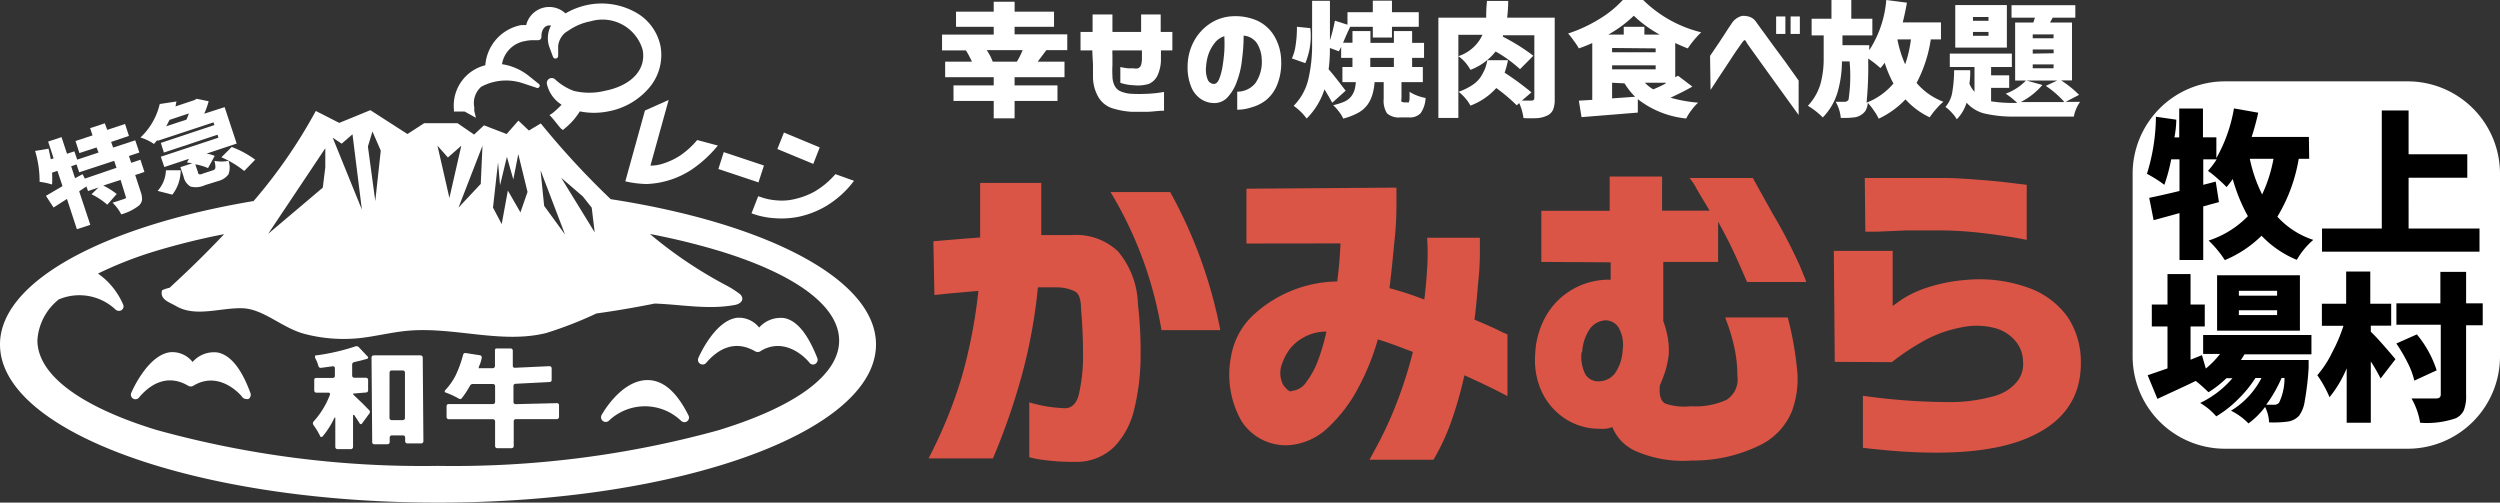
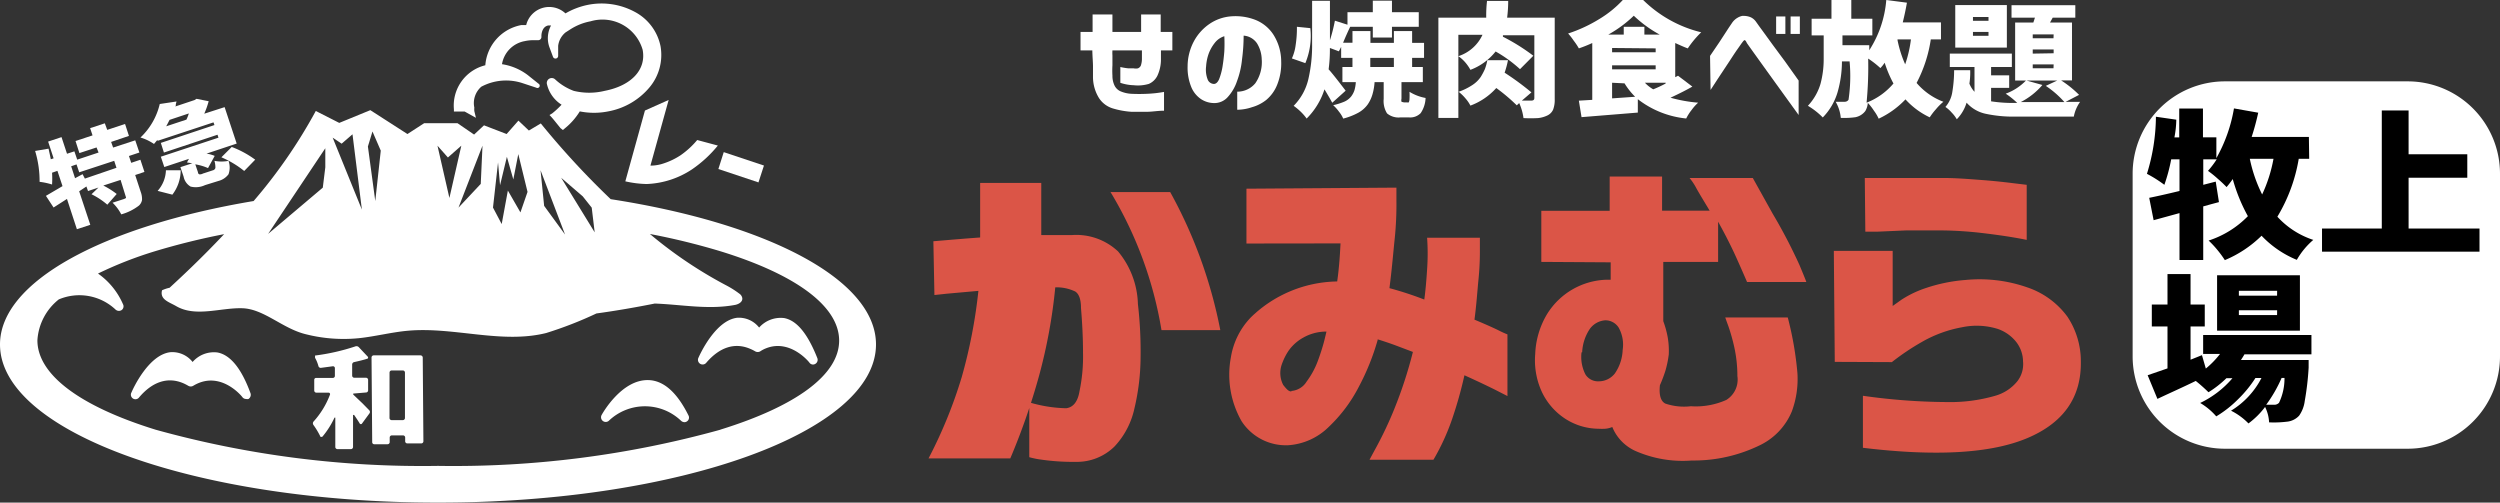
<svg xmlns="http://www.w3.org/2000/svg" id="グループ_41818" data-name="グループ 41818" width="198.965" height="40" viewBox="0 0 198.965 40">
  <rect x="0" y="0" width="198.965" height="40" fill="#333333" stroke="none" />
  <defs>
    <clipPath id="clip-path">
      <rect id="長方形_19565" data-name="長方形 19565" width="198.965" height="40" fill="#db5547" />
    </clipPath>
  </defs>
  <g id="グループ_41817" data-name="グループ 41817" clip-path="url(#clip-path)">
    <path id="パス_24905" data-name="パス 24905" d="M26.561,29.6a.1.1,0,0,0,0,.085l.736.7.544.555a.193.193,0,0,1,0,.245l-.587.8a.107.107,0,0,1-.147.034.1.1,0,0,1-.034-.034c-.107-.181-.256-.405-.448-.683h-.085v2.549a.171.171,0,0,1-.171.171H25.3a.171.171,0,0,1-.171-.171V31.515h-.064a6.865,6.865,0,0,1-.96,1.515s-.139.053-.16,0a6.045,6.045,0,0,0-.555-.928.224.224,0,0,1,0-.267A6.7,6.7,0,0,0,24.7,29.7a.117.117,0,0,0-.051-.158.109.109,0,0,0-.045-.013h-.981a.171.171,0,0,1-.171-.171v-.843a.149.149,0,0,1,.138-.16.079.079,0,0,1,.022,0h1.323a.16.16,0,0,0,.16-.16v-.619a.149.149,0,0,0-.149-.149h-.011l-.96.128a.191.191,0,0,1-.192-.149,2.722,2.722,0,0,0-.267-.651v-.181a16.852,16.852,0,0,0,3.2-.725.256.256,0,0,1,.288.064l.693.736a.107.107,0,0,1,.021.149.1.1,0,0,1-.021.021c-.331.107-.683.192-1.067.277a.2.2,0,0,0-.16.2v.885a.171.171,0,0,0,.171.16h.928a.171.171,0,0,1,.171.171v.843a.171.171,0,0,1-.171.16Zm1.451-2.869a.171.171,0,0,1,.16-.171h3.744a.181.181,0,0,1,.171.16l.053,6.677a.171.171,0,0,1-.16.171H30.849a.171.171,0,0,1-.16-.171V33.1a.171.171,0,0,0-.16-.171h-.9a.171.171,0,0,0-.171.171v.373a.171.171,0,0,1-.171.16H28.225a.16.16,0,0,1-.16-.16Zm1.429,4.811a.171.171,0,0,0,.171.171h.9a.171.171,0,0,0,.16-.171V27.931a.171.171,0,0,0-.171-.171h-.885a.171.171,0,0,0-.171.171Z" transform="translate(1.557 1.722)" fill="#fff" />
-     <path id="パス_24906" data-name="パス 24906" d="M42.119,30.352a.16.16,0,0,1,.16.16v.939a.171.171,0,0,1-.16.171H38.833a.171.171,0,0,0-.16.171v1.973a.171.171,0,0,1-.171.171H37.361a.171.171,0,0,1-.171-.16V31.792a.171.171,0,0,0-.171-.16H33.5a.171.171,0,0,1-.171-.171v-.875a.16.16,0,0,1,.16-.16H37.02a.171.171,0,0,0,.171-.171V28.987a.171.171,0,0,0-.171-.16H35.431a.256.256,0,0,0-.245.149,7.043,7.043,0,0,1-.672,1.013.17.17,0,0,1-.213,0,6.889,6.889,0,0,0-1.067-.491c-.075,0-.064-.139,0-.192a4.932,4.932,0,0,0,.821-1.173,9.112,9.112,0,0,0,.587-1.621.181.181,0,0,1,.2-.149l1.163.181a.182.182,0,0,1,.117.224,2.479,2.479,0,0,1-.2.629c-.085.245,0,.171.107.171h.992a.171.171,0,0,0,.16-.171V26.192A.183.183,0,0,1,37.255,26h1.184a.171.171,0,0,1,.16.171v1.216a.148.148,0,0,0,.148.15h.022l2.752-.128a.171.171,0,0,1,.171.16V28.5a.16.16,0,0,1-.149.171h-.011l-2.709.139a.171.171,0,0,0-.171.171v1.291a.171.171,0,0,0,.171.16Z" transform="translate(2.212 1.733)" fill="#fff" />
    <path id="パス_24907" data-name="パス 24907" d="M50.308,3.641A3.987,3.987,0,0,0,48.25.921,5.568,5.568,0,0,0,44.495.377a5.826,5.826,0,0,0-1.749.672,1.888,1.888,0,0,0-3.125.928h-.384a3.52,3.52,0,0,0-2.869,3.2,3.3,3.3,0,0,0-2.5,3.5v.181h.853l.9.5-.128-.533a1.506,1.506,0,0,1,0-.277,1.728,1.728,0,0,1,.555-1.664,4.179,4.179,0,0,1,3.3-.277l1.067.352a.184.184,0,1,0,.181-.32l-.853-.683a4.51,4.51,0,0,0-2.048-.864A2.229,2.229,0,0,1,39.5,3.257a3.178,3.178,0,0,1,.651-.075h.405a.256.256,0,0,0,.276-.234V2.82s0-.7.544-.811H41.6a2.134,2.134,0,0,0-.128,1.739l.277.747a.213.213,0,0,0,.416-.064v-.8a1.631,1.631,0,0,1,.587-1.067l.416-.267a4.516,4.516,0,0,1,1.579-.619A3.328,3.328,0,0,1,48.884,3.93l.005.02C49.188,5.519,48,6.8,45.86,7.215a5.185,5.185,0,0,1-2.453,0A4.415,4.415,0,0,1,41.924,6.3a.395.395,0,0,0-.661.341,2.645,2.645,0,0,0,1.173,1.675,6.958,6.958,0,0,1-.747.693l-.213.128.139.149c.192.213.32.384.469.565l.267.331.192.149.149-.128a5.327,5.327,0,0,0,1.195-1.355,5.763,5.763,0,0,0,2.261,0,5.6,5.6,0,0,0,3.285-1.909,4.012,4.012,0,0,0,.875-3.3" transform="translate(2.257 0.017)" fill="#fff" />
    <path id="パス_24908" data-name="パス 24908" d="M48.6,15.3A65,65,0,0,1,43.04,9.276l-.949.565-.832-.789-.939,1.067-1.8-.693-.789.736-1.323-.907H33.76l-1.333.864-2.955-1.9L27,9.233l-1.867-.949a40.841,40.841,0,0,1-4.949,7.168C8.267,17.447,0,21.852,0,26.865,0,33.82,15.605,39.452,34.859,39.452S69.717,33.82,69.717,26.865c0-5.184-8.693-9.643-21.12-11.563m-2.219-.224.715.9.235,1.963L44.661,13.6Zm-1.408,3.04-1.664-2.283L43.019,13ZM39.637,12.38l.16,1.813.544-2.261.512,1.8.395-2.016.736,3.008-.565,1.632-1-1.739-.491,2.667-.693-1.312ZM38.4,11.047l-.139,3.04-1.771,1.888Zm-2.752.939,1.067-.939-.949,4.16-.949-4.16ZM29.643,9.916l.661,1.525-.437,4.011-.587-4.341Zm-2.453.971.864-.747.747,5.995-2.325-5.728Zm-1.3.363v1.515l-.2,1.621-4.352,3.68Zm31.445,22.4a79.307,79.307,0,0,1-22.475,2.88,79.307,79.307,0,0,1-22.475-2.88c-6.069-1.877-9.408-4.405-9.408-7.115a4.5,4.5,0,0,1,1.7-3.253,4.2,4.2,0,0,1,4.523.811.4.4,0,0,0,.256.1.389.389,0,0,0,.224-.064.362.362,0,0,0,.107-.469A5.785,5.785,0,0,0,7.8,21.223a31.009,31.009,0,0,1,4.587-1.792,55.969,55.969,0,0,1,5.451-1.344c-1.867,1.984-3.52,3.509-4.341,4.267a2.817,2.817,0,0,0-.6.2c-.192.736.544.928,1.12,1.259,1.547.907,3.541.117,5.269.171s3.2,1.621,5.056,2.069a12.23,12.23,0,0,0,4.267.309c1.28-.139,2.549-.469,3.84-.587,3.669-.331,7.467,1.067,11.019.181a30.919,30.919,0,0,0,4-1.557c1.547-.213,3.093-.48,4.64-.789,2.133.075,4.267.512,6.4.107.277-.053.619-.245.565-.555a.535.535,0,0,0-.235-.341,7.381,7.381,0,0,0-1.067-.672,34.376,34.376,0,0,1-6.048-4.075,54.747,54.747,0,0,1,5.653,1.387c6.069,1.877,9.408,4.405,9.408,7.1s-3.381,5.205-9.451,7.083" transform="translate(0 0.548)" fill="#fff" />
    <path id="パス_24909" data-name="パス 24909" d="M48.616,28.36c-2.133-.064-3.659,2.656-3.723,2.773a.373.373,0,0,0,.565.469,4.159,4.159,0,0,1,5.76,0,.415.415,0,0,0,.256.107.348.348,0,0,0,.224-.075.362.362,0,0,0,.107-.459c-.917-1.845-1.984-2.784-3.189-2.816" transform="translate(2.99 1.891)" fill="#fff" />
    <path id="パス_24910" data-name="パス 24910" d="M58.918,23.732a2.291,2.291,0,0,0-1.973.757A2.046,2.046,0,0,0,55.2,23.71c-1.728.2-2.955,2.891-3.093,3.2a.372.372,0,0,0,.619.395c1.067-1.259,2.283-1.643,3.488-1.131a3.185,3.185,0,0,1,.427.213.408.408,0,0,0,.384,0,2.415,2.415,0,0,1,.523-.267c1.867-.7,3.339,1.067,3.4,1.163a.353.353,0,0,0,.288.149.363.363,0,0,0,.181-.053.373.373,0,0,0,.16-.459c-.779-1.963-1.643-3.008-2.656-3.189" transform="translate(3.471 1.58)" fill="#fff" />
    <path id="パス_24911" data-name="パス 24911" d="M16.651,26.3a2.241,2.241,0,0,0-1.973.757,2.059,2.059,0,0,0-1.771-.779c-1.728.2-2.965,2.891-3.093,3.2a.363.363,0,0,0,.608.395c1.067-1.259,2.283-1.643,3.5-1.131a3.822,3.822,0,0,1,.416.213.386.386,0,0,0,.384,0,2.966,2.966,0,0,1,.523-.256c1.877-.7,3.339,1.067,3.4,1.163a.362.362,0,0,0,.288.139.417.417,0,0,0,.192,0,.394.394,0,0,0,.16-.459c-.736-2.016-1.632-3.061-2.635-3.243" transform="translate(0.651 1.752)" fill="#fff" />
    <path id="パス_24912" data-name="パス 24912" d="M166.469,6.07h14.539a7.35,7.35,0,0,1,7.349,7.349V27.958a7.35,7.35,0,0,1-7.349,7.349H166.469a7.35,7.35,0,0,1-7.349-7.349V13.419a7.35,7.35,0,0,1,7.349-7.349" transform="translate(10.608 0.405)" fill="#fff" />
-     <path id="パス_24913" data-name="パス 24913" d="M69.664,18.29c1.4-.117,2.645-.224,3.723-.3V13.65h4.864V17.8h2.421a4.855,4.855,0,0,1,3.691,1.3,6.816,6.816,0,0,1,1.579,4.181,32.778,32.778,0,0,1,.213,4.267,17.953,17.953,0,0,1-.491,4.053,6.4,6.4,0,0,1-1.579,3.019,4.264,4.264,0,0,1-3.1,1.227,17.7,17.7,0,0,1-2.688-.171,6.68,6.68,0,0,1-1-.2V31.111a10.943,10.943,0,0,0,2.933.469c.555-.064.928-.512,1.067-1.365a13.477,13.477,0,0,0,.277-3.061c0-1.205-.064-2.389-.16-3.541,0-.693-.16-1.131-.459-1.323a3.438,3.438,0,0,0-1.589-.331H77.984a42.35,42.35,0,0,1-1.28,7,52.508,52.508,0,0,1-2.3,6.613H69.28a36.955,36.955,0,0,0,2.645-6.485,40.976,40.976,0,0,0,1.323-6.848l-2.5.224-1,.107Zm14.08-3.915h4.768A37.329,37.329,0,0,1,92.5,25.362H87.819a31,31,0,0,0-4.075-11.019Z" transform="translate(4.619 0.91)" fill="#db5547" />
+     <path id="パス_24913" data-name="パス 24913" d="M69.664,18.29c1.4-.117,2.645-.224,3.723-.3V13.65h4.864V17.8h2.421a4.855,4.855,0,0,1,3.691,1.3,6.816,6.816,0,0,1,1.579,4.181,32.778,32.778,0,0,1,.213,4.267,17.953,17.953,0,0,1-.491,4.053,6.4,6.4,0,0,1-1.579,3.019,4.264,4.264,0,0,1-3.1,1.227,17.7,17.7,0,0,1-2.688-.171,6.68,6.68,0,0,1-1-.2V31.111a10.943,10.943,0,0,0,2.933.469c.555-.064.928-.512,1.067-1.365a13.477,13.477,0,0,0,.277-3.061c0-1.205-.064-2.389-.16-3.541,0-.693-.16-1.131-.459-1.323a3.438,3.438,0,0,0-1.589-.331a42.35,42.35,0,0,1-1.28,7,52.508,52.508,0,0,1-2.3,6.613H69.28a36.955,36.955,0,0,0,2.645-6.485,40.976,40.976,0,0,0,1.323-6.848l-2.5.224-1,.107Zm14.08-3.915h4.768A37.329,37.329,0,0,1,92.5,25.362H87.819a31,31,0,0,0-4.075-11.019Z" transform="translate(4.619 0.91)" fill="#db5547" />
    <path id="パス_24914" data-name="パス 24914" d="M93.085,18.448V14.085L105.021,14v1.067a26.611,26.611,0,0,1-.128,2.912c-.128,1.216-.235,2.549-.427,4.021a26.983,26.983,0,0,1,2.773.907c.107-.789.171-1.589.224-2.411a17.874,17.874,0,0,0,0-2.507h4.2v.885a22.418,22.418,0,0,1-.1,2.325c-.1.981-.171,2.133-.331,3.307.811.341,1.44.619,1.9.843a7.53,7.53,0,0,0,.725.331v4.907l-.96-.491c-.619-.309-1.44-.7-2.464-1.163a32.461,32.461,0,0,1-.992,3.52,17.836,17.836,0,0,1-1.472,3.2h-5.088s.192-.363.576-1.067a29.777,29.777,0,0,0,1.376-2.923,34.509,34.509,0,0,0,1.5-4.587l-1.44-.544c-.469-.171-.917-.32-1.365-.459v.053a18.892,18.892,0,0,1-1.5,3.723,11.888,11.888,0,0,1-2.4,3.2,5.058,5.058,0,0,1-3.2,1.451A4.2,4.2,0,0,1,92.7,32.592a7.463,7.463,0,0,1-.853-5.088,5.91,5.91,0,0,1,1.611-3.2,10.05,10.05,0,0,1,6.848-2.837c.085-.587.139-1.141.181-1.664s.064-.981.085-1.365Zm3.573,11.733a1.555,1.555,0,0,0,1.216-.747,6.48,6.48,0,0,0,.864-1.568,16.955,16.955,0,0,0,.533-1.653c.117-.48.181-.736.181-.757a3.716,3.716,0,0,0-1.845.48A3.506,3.506,0,0,0,96.424,27a4.814,4.814,0,0,0-.544,1.12,2.057,2.057,0,0,0,.128,1.579c.277.352.437.523.651.523Z" transform="translate(6.115 0.933)" fill="#db5547" />
    <path id="パス_24915" data-name="パス 24915" d="M115.032,19.965V15.9h5.44V13.17h4.171v2.72h3.787c-.405-.683-.779-1.28-1.067-1.8a4.433,4.433,0,0,0-.533-.8h5.035l1.579,2.837a42.069,42.069,0,0,1,2.133,4.085c.363.864.544,1.323.544,1.355h-4.715s-.277-.651-.811-1.845-1.067-2.187-1.493-2.955v3.2h-4.363v4.715a7.6,7.6,0,0,1,.352,1.28,6.435,6.435,0,0,1,.085,1.365,8.183,8.183,0,0,1-.267,1.3,11.361,11.361,0,0,1-.437,1.152c-.085.789.064,1.269.427,1.461a4.649,4.649,0,0,0,2.037.213,5.955,5.955,0,0,0,2.816-.5,1.9,1.9,0,0,0,.885-1.9A10.645,10.645,0,0,0,130.4,26.8a15.182,15.182,0,0,0-.48-1.717c-.16-.437-.245-.672-.245-.693h4.971a26.366,26.366,0,0,1,.768,4.416,7.466,7.466,0,0,1-.437,3.04,5.183,5.183,0,0,1-2.464,2.667,12,12,0,0,1-5.5,1.259,9.361,9.361,0,0,1-4.533-.779,3.587,3.587,0,0,1-1.8-1.888,1.84,1.84,0,0,1-.544.139,5,5,0,0,1-.565,0,4.941,4.941,0,0,1-2.624-.789,5.182,5.182,0,0,1-1.867-2.133,6,6,0,0,1-.533-3.029,6.644,6.644,0,0,1,.928-3.147,5.761,5.761,0,0,1,4.789-2.763h.288V20Zm3.2,7.2a3.049,3.049,0,0,0,.32,1.771,1.182,1.182,0,0,0,1.067.533,1.621,1.621,0,0,0,1.269-.629,3.534,3.534,0,0,0,.619-1.867,2.788,2.788,0,0,0-.309-1.76,1.248,1.248,0,0,0-1.067-.6,1.654,1.654,0,0,0-1.248.7,3.637,3.637,0,0,0-.6,1.845Z" transform="translate(7.635 0.878)" fill="#db5547" />
    <path id="パス_24916" data-name="パス 24916" d="M136.9,27.915l-.075-8.832h4.683v4.384l.672-.48a8.329,8.329,0,0,1,1.973-.949,12.9,12.9,0,0,1,3.136-.64,11.508,11.508,0,0,1,4.928.587,6.553,6.553,0,0,1,3.2,2.336,6.4,6.4,0,0,1,1.067,3.573q.064,4.267-4.267,6.091t-13.077.768V30.613a48.794,48.794,0,0,0,6.635.5,12.87,12.87,0,0,0,3.861-.491,3.481,3.481,0,0,0,1.8-1.173,2.214,2.214,0,0,0,.448-1.568,2.576,2.576,0,0,0-.523-1.525,3.206,3.206,0,0,0-1.5-1.067,5.65,5.65,0,0,0-2.837-.128,9.973,9.973,0,0,0-3.2,1.173,19.078,19.078,0,0,0-2.379,1.6Zm2.389-14.635h6.24c1.024,0,2.037.085,3.04.16s1.856.171,2.539.256l1.067.128v4.384s-.384-.085-1.067-.2-1.589-.245-2.613-.363a29.743,29.743,0,0,0-3.019-.192h-2.912l-2.293.1h-.939Z" transform="translate(9.122 0.885)" fill="#db5547" />
    <path id="パス_24917" data-name="パス 24917" d="M180.141,17.637h5.643v1.845H173.25V17.637h4.757V8.24h2.133v3.488h4.672v1.867h-4.672Z" transform="translate(11.55 0.549)" />
-     <path id="パス_24918" data-name="パス 24918" d="M177.156,24.569v.48c.416.395,1.067,1.12,1.963,2.187l-1.184,1.536a12.9,12.9,0,0,0-.779-1.355v4.875h-1.92V27.961a9.272,9.272,0,0,1-1.365,2.3,9.159,9.159,0,0,0-.971-1.749,8.229,8.229,0,0,0,1.173-1.8,12.6,12.6,0,0,0,.907-2.133h-1.717V22.82h1.931V20.26h1.92v2.56h1.664v1.749Zm8.907-1.781v1.749H184.74v5.568a2.962,2.962,0,0,1-.181,1.195,1.31,1.31,0,0,1-.651.64,7.022,7.022,0,0,1-2.827.352,5.761,5.761,0,0,0-.683-1.931h1.963c.245,0,.363-.107.363-.32V24.495h-3.531V22.788h3.5v-2.5h2.048v2.5ZM182.4,28.121l-1.781.821a6.193,6.193,0,0,0-.523-1.408,12.747,12.747,0,0,0-.907-1.547l1.632-.725a8.588,8.588,0,0,1,1.579,2.869Z" transform="translate(11.527 1.351)" />
    <path id="パス_24919" data-name="パス 24919" d="M173.1,12.1h-.832a13.1,13.1,0,0,1-1.7,4.608,6.685,6.685,0,0,0,2.859,1.845,6,6,0,0,0-1.312,1.589,8.1,8.1,0,0,1-2.805-1.92,9.246,9.246,0,0,1-2.923,1.941,8.026,8.026,0,0,0-.576-.789,7.725,7.725,0,0,0-.715-.768,7.648,7.648,0,0,0,3.125-1.941,13.635,13.635,0,0,1-1.205-2.955,7.312,7.312,0,0,1-.491.64,9.375,9.375,0,0,0-.7-.661,8.331,8.331,0,0,0-.779-.629,7.341,7.341,0,0,0,.693-.917H164.67V14.17l.992-.256.256,1.632-.6.16-.651.181v4.267h-1.888V16.421l-2.059.565-.352-1.781c.5-.1,1.312-.277,2.411-.544V12.143h-.661a13.9,13.9,0,0,1-.544,2.027,9.91,9.91,0,0,0-1.387-.875,15.6,15.6,0,0,0,.715-4.544l1.621.235a7.854,7.854,0,0,1-.149,1.408h.384V8.1h1.888v2.293h1.067v1.653a12.134,12.134,0,0,0,1.4-3.957l1.931.341a19.852,19.852,0,0,1-.523,1.931h4.555Zm-2.837,0h-1.888a11.524,11.524,0,0,0,.981,2.837A11.524,11.524,0,0,0,170.259,12.1Z" transform="translate(10.679 0.539)" />
    <path id="パス_24920" data-name="パス 24920" d="M173.275,26.839h-5.333c-.064.117-.16.267-.277.448h5.387V27.9a22.253,22.253,0,0,1-.309,2.645,2.6,2.6,0,0,1-.448,1.173,1.514,1.514,0,0,1-.981.48,8.506,8.506,0,0,1-1.408.053,3.11,3.11,0,0,0-.32-1.227,6.4,6.4,0,0,1-1.323,1.312,5.089,5.089,0,0,0-1.387-1.013,6.545,6.545,0,0,0,2.421-2.6h-.48a9.539,9.539,0,0,1-1.4,1.707,8.909,8.909,0,0,1-1.717,1.344,5.148,5.148,0,0,0-1.28-1.067,7.782,7.782,0,0,0,2.571-1.973h-.48a8.292,8.292,0,0,1-1.429,1.12,12.812,12.812,0,0,0-1.013-.9c-1.067.523-2.133.992-3.051,1.429L160.24,28.5l1.579-.544V24.621h-1.248V22.871h1.248V20.45h1.835v2.421h1.131v1.749h-1.131v2.645l.907-.363.309,1.067A7.2,7.2,0,0,0,166,26.807h-1.344V25.3h8.619Zm-.917-1.888h-6.592V20.546h6.592Zm-1.813-3.168H167.5v.384h3.04Zm0,1.547H167.5v.384h3.04Zm.587,5.387H170.9a10.842,10.842,0,0,1-1.227,2.133h.619a.512.512,0,0,0,.405-.16A4.509,4.509,0,0,0,171.131,28.717Z" transform="translate(10.683 1.363)" />
-     <path id="パス_24921" data-name="パス 24921" d="M80.253,3.981H78.589L77.9,4.9h2.133V6.135H76.061v.651h3.413V8.023H76.061V9.41H74.4V8.023H71.2V6.786h3.2V6.135H70.535V4.9h2.133a7.939,7.939,0,0,0-.48-.9h-1.9V2.743H74.4V2.125h-3V.919h3V.13h1.664V.919H79.2V2.125H76.061v.6h4.192ZM74.322,4.9h1.92a6.137,6.137,0,0,0,.459-.917H73.842a4.064,4.064,0,0,1,.48.917" transform="translate(4.686 0.009)" fill="#fff" />
    <path id="パス_24922" data-name="パス 24922" d="M81.559,3.939H80.62V2.467h.96V1.08h1.579V2.467h2.283V1.08H87V2.467h.928V3.939H87.02v.725a3.048,3.048,0,0,1-.288,1.3,1.375,1.375,0,0,1-.672.64,3.028,3.028,0,0,1-1.205.107,3.675,3.675,0,0,1-1.067-.192V5.261a4.984,4.984,0,0,0,.651.107h.416a.822.822,0,0,0,.331,0,.427.427,0,0,0,.235-.224,1.7,1.7,0,0,0,.085-.565v-.64H83.159a3.044,3.044,0,0,0,0,.395v.789a7.217,7.217,0,0,0,0,.832,1.77,1.77,0,0,0,.171.789.958.958,0,0,0,.469.448,2.535,2.535,0,0,0,.853.2q.64.032,1.28,0a9.427,9.427,0,0,0,1.333-.149V8.739c-.459,0-.885.075-1.28.085s-.832,0-1.333,0a6.645,6.645,0,0,1-1.493-.277,2,2,0,0,1-1.067-.811,3.2,3.2,0,0,1-.48-1.643V5.208c0-.32-.043-.747-.053-1.269" transform="translate(5.375 0.072)" fill="#fff" />
    <path id="パス_24923" data-name="パス 24923" d="M94.509,4.666a2.545,2.545,0,0,0-.373-1.291,1.405,1.405,0,0,0-1.067-.619,14.274,14.274,0,0,1-.128,1.888,6.85,6.85,0,0,1-.405,1.749,3.539,3.539,0,0,1-.747,1.269,1.417,1.417,0,0,1-1.131.459,1.907,1.907,0,0,1-.96-.3,2.129,2.129,0,0,1-.768-.907,4.055,4.055,0,0,1-.32-1.728,4.269,4.269,0,0,1,.48-1.941A3.92,3.92,0,0,1,90.328,1.84a3.52,3.52,0,0,1,1.739-.619A4.4,4.4,0,0,1,94,1.5a3.062,3.062,0,0,1,1.429,1.163,3.982,3.982,0,0,1,.629,2.133,4.541,4.541,0,0,1-.32,1.867,3.033,3.033,0,0,1-.875,1.216,3.267,3.267,0,0,1-1.141.576,3.752,3.752,0,0,1-1.163.2V7.216A1.855,1.855,0,0,0,94,6.544a2.965,2.965,0,0,0,.512-1.877M90.7,6.6c.16,0,.3-.117.416-.373a5.014,5.014,0,0,0,.267-.971c.064-.395.117-.821.149-1.259a11.742,11.742,0,0,0,0-1.195,1.558,1.558,0,0,0-.779.555,3.1,3.1,0,0,0-.491.907,3.737,3.737,0,0,0-.181.949,2.132,2.132,0,0,0,.139,1.067.555.555,0,0,0,.48.32" transform="translate(5.907 0.08)" fill="#fff" />
    <path id="パス_24924" data-name="パス 24924" d="M97.457,5.021,96.39,4.647a3.67,3.67,0,0,0,.3-1.067,8.687,8.687,0,0,0,.1-1.451l1.067.107a5.625,5.625,0,0,1-.395,2.784m7.861,3.125h.256a.125.125,0,0,0,.107,0,.549.549,0,0,0,.064-.256,5.382,5.382,0,0,0,0-.587,3.594,3.594,0,0,0,1.28.491A2.281,2.281,0,0,1,106.641,9a1.163,1.163,0,0,1-.928.341h-.683a1.422,1.422,0,0,1-1.067-.32,1.852,1.852,0,0,1-.267-1.152V6.535h-.725a4.5,4.5,0,0,1-.171.981,2.791,2.791,0,0,1-.373.789,2.278,2.278,0,0,1-.747.661,5.2,5.2,0,0,1-1.205.469,2.375,2.375,0,0,0-.341-.555,3.218,3.218,0,0,0-.459-.512,5.092,5.092,0,0,0,.907-.288,1.452,1.452,0,0,0,.533-.416,1.67,1.67,0,0,0,.256-.491,2.962,2.962,0,0,0,.107-.64h-1.067V5.33h.8V4.6h-.9V3.73s-.064.117-.107.213a.962.962,0,0,0-.075.139l-.715-.267a11.784,11.784,0,0,1-.1,1.7c.256.277.7.843,1.355,1.7l-1.067.96c-.107-.2-.309-.555-.619-1.067a5.734,5.734,0,0,1-1.419,2.325,3.862,3.862,0,0,0-.469-.544,4.664,4.664,0,0,0-.565-.469,4.446,4.446,0,0,0,1.173-2.133A11.945,11.945,0,0,0,98,3.506V.061h1.419V3.2a13.263,13.263,0,0,0,.395-1.557l1,.32V.967h2.016V.05h1.525V.967h2.133V2.13h-2.133v.853h-1.525V2.13h-1.8c-.139.288-.331.7-.565,1.269h.747V2.471h1.429V3.41h1.867V2.471h1.451V3.41h.949V4.6h-.949V5.33h.853V6.535h-1.7V7.847a.56.56,0,0,0,0,.245.858.858,0,0,0,.2.053M102.63,5.33h1.877V4.6H102.63Z" transform="translate(6.426 0.003)" fill="#fff" />
    <path id="パス_24925" data-name="パス 24925" d="M116.579,1.4V7.889a2.189,2.189,0,0,1-.128.832.941.941,0,0,1-.448.459,2.255,2.255,0,0,1-.747.213,10.569,10.569,0,0,1-1.163,0,4.243,4.243,0,0,0-.341-1.195l-.192.181A14.558,14.558,0,0,0,111.928,7a5.193,5.193,0,0,1-2.059,1.4,2.779,2.779,0,0,0-.405-.587,3.32,3.32,0,0,0-.533-.512A4.9,4.9,0,0,0,110,6.779a2.363,2.363,0,0,0,.683-.651,4.973,4.973,0,0,0,.341-.64,4.114,4.114,0,0,0,.192-.7h1.643a7.438,7.438,0,0,1-.267.992,21.752,21.752,0,0,1,2.133,1.568L113.965,8h.768c.149,0,.224-.075.224-.2V2.8h-2.5v.117a15.791,15.791,0,0,1,2.421,1.515L113.816,5.5a10.579,10.579,0,0,0-1.941-1.408,4.609,4.609,0,0,1-2.005,1.461,3.461,3.461,0,0,0-.405-.587,2.918,2.918,0,0,0-.555-.5,3.2,3.2,0,0,0,1.92-1.7h-1.92V9.382H107.32V1.4h3.808A9.758,9.758,0,0,1,111.192.07h1.685a10.846,10.846,0,0,1-.085,1.333Z" transform="translate(7.155 0.005)" fill="#fff" />
    <path id="パス_24926" data-name="パス 24926" d="M125.747,6.027l1.141.864c-.384.224-.96.523-1.739.885a11.469,11.469,0,0,0,2.2.395,3.64,3.64,0,0,0-.523.587,3.653,3.653,0,0,0-.427.672,7.471,7.471,0,0,1-3.851-1.536V8.96l-4.48.363-.213-1.312,1.067-.064V3.424a10.951,10.951,0,0,1-1.067.427,4.937,4.937,0,0,0-.405-.608A4.871,4.871,0,0,0,117,2.667,11.559,11.559,0,0,0,119.507,1.5,8.517,8.517,0,0,0,121.352,0h1.621a9.922,9.922,0,0,0,4.619,2.571,7.705,7.705,0,0,0-1.067,1.28c-.192-.064-.533-.213-1-.427v2.72Zm-2.677-3.275h1.216a9.7,9.7,0,0,1-2.059-1.5,9.676,9.676,0,0,1-2.027,1.5h1.227V2.133h1.643ZM120.5,3.819V4.16h3.467V3.851Zm0,1.7h3.467v-.32H120.5Zm0,1.067V7.829l.917-.064.917-.064a5.572,5.572,0,0,1-.843-1.067Zm4.267,0h-1.653a2.8,2.8,0,0,0,.661.523,9.876,9.876,0,0,0,.981-.459Z" transform="translate(7.8)" fill="#fff" />
    <path id="パス_24927" data-name="パス 24927" d="M127.59,4.369l.725-1.067.587-.9c.192-.3.341-.512.448-.672a1.325,1.325,0,0,1,.427-.395,1.207,1.207,0,0,1,.373-.149h.16a1.415,1.415,0,0,1,.533.117,1.072,1.072,0,0,1,.384.32c.085.117.245.352.5.693l.875,1.205.971,1.312,1.067,1.5V9.073c-2.7-3.733-4.075-5.653-4.128-5.739a.556.556,0,0,0-.139-.213h-.064a.947.947,0,0,0-.149.171c-.064.075-.181.256-.373.523s-.405.6-.64.96l-.939,1.419-.576.885Zm5.259-3.136h.736V2.619h-.736Zm1.152,0h.736V2.619H134Z" transform="translate(8.506 0.079)" fill="#fff" />
    <path id="パス_24928" data-name="パス 24928" d="M145.482,3.136h-.811A10.847,10.847,0,0,1,143.541,6.6a5.223,5.223,0,0,0,2.133,1.5,4.238,4.238,0,0,0-.587.587,5.027,5.027,0,0,0-.5.651,6.123,6.123,0,0,1-1.931-1.429,7.009,7.009,0,0,1-2.133,1.536,3.341,3.341,0,0,0-.373-.629,4.373,4.373,0,0,0-.491-.629,1.5,1.5,0,0,1-.2.651,1.313,1.313,0,0,1-.789.491,6.62,6.62,0,0,1-1.163.053A3.1,3.1,0,0,0,137.1,8.1h.715a.363.363,0,0,0,.309-.16,12.806,12.806,0,0,0,.085-3.051H137.6a8.915,8.915,0,0,1-.352,2.464,4.833,4.833,0,0,1-1.173,1.995,5.866,5.866,0,0,0-1.184-.928,4.388,4.388,0,0,0,1-1.739,7.564,7.564,0,0,0,.256-2.016V2.816h-.96V1.493h1.579V0h1.579V1.493h1.675V2.816h-2.379v.779h2.133V4a8.645,8.645,0,0,0,1.355-4l1.643.213c-.085.491-.192,1-.331,1.568h3.04Zm-5.92,5.035A5.333,5.333,0,0,0,141.7,6.645,9.479,9.479,0,0,1,141,4.992a2.851,2.851,0,0,1-.341.427,7.322,7.322,0,0,0-.971-.757,30.116,30.116,0,0,1-.128,3.509m3.531-5.035h-1.067V3.2a9.242,9.242,0,0,0,.608,1.92,9.739,9.739,0,0,0,.459-1.984" transform="translate(8.993)" fill="#fff" />
    <path id="パス_24929" data-name="パス 24929" d="M155.785,7.527l-1.067.555h1.152a2.94,2.94,0,0,0-.5,1.173H150.75a10.444,10.444,0,0,1-2.443-.235,2.809,2.809,0,0,1-1.472-.875,3.205,3.205,0,0,1-.779,1.323,2.627,2.627,0,0,0-.405-.533,2.672,2.672,0,0,0-.5-.448,2.32,2.32,0,0,0,.544-1.163,10.7,10.7,0,0,0,.149-1.76h1.28a5.852,5.852,0,0,1-.064,1.067,2.145,2.145,0,0,0,.405.651V5.308H145.5V4.241h4.939V5.308h-1.653v.661h1.44v1h-1.44V8.039a11.369,11.369,0,0,0,1.941.128h.139a6.4,6.4,0,0,0-.917-.736,4.261,4.261,0,0,0,1.621-1.056l1.3.363A5.657,5.657,0,0,1,151.145,8.1h3.477a7.569,7.569,0,0,0-1.483-1.291l.917-.427H150.7V1.767h1.451a2.014,2.014,0,0,1,.064-.192,1.013,1.013,0,0,1,.064-.192h-1.867V.391h5.077v.992h-1.8l-.213.384h1.749V6.375h-.864a8.3,8.3,0,0,1,1.429,1.152m-5.749-3.765h-4.107V.38h4.107Zm-1.461-2.432h-1.237v.3h1.237Zm0,1.184h-1.237v.309h1.237Zm5.184.2H152.1v.309h1.653Zm0,1.5V3.911H152.1v.331Zm0,.885H152.1v.309h1.653Z" transform="translate(9.677 0.025)" fill="#fff" />
    <path id="パス_24930" data-name="パス 24930" d="M10.919,11.525l-.832.277.181.544L11,12.1l.32.971-.736.245.437,1.333a1.612,1.612,0,0,1,.107.651.79.79,0,0,1-.245.448,4.1,4.1,0,0,1-1.408.7,3.519,3.519,0,0,0-.693-.928l.928-.3.128-.064a.1.1,0,0,0,0-.107l-.416-1.344-1.376.448a6.478,6.478,0,0,1,1.067.672l-.747.853a5.854,5.854,0,0,0-1.259-.832l.555-.533-.832.277-.128-.363-.576.384.885,2.667-1.067.352-.789-2.411-1.067.683-.608-.928L4.8,14.2l-.405-1.216-.427.149a7.254,7.254,0,0,1,0,.939,5.338,5.338,0,0,0-.992-.213A8.274,8.274,0,0,0,2.62,11.4l1.067-.181c.064.288.128.565.181.843l.224-.075-.437-1.333L4.721,10.3l.437,1.323.587-.192.224.661,1.7-.565-.16-.405-1.365.448-.309-.96,1.355-.448-.192-.576L8.167,9.2l.192.523,1.419-.469.309.949-1.419.48.16.448,1.76-.576ZM9.095,12.741l-.181-.555L6.129,13.1l-.213-.629-.427.149.309.949.6-.32.181.352Z" transform="translate(0.175 0.613)" fill="#fff" />
    <path id="パス_24931" data-name="パス 24931" d="M15.483,13.311l.747-.245a.276.276,0,0,0,.213-.192,1.877,1.877,0,0,0-.075-.565,2.91,2.91,0,0,0,1.12,0,1.605,1.605,0,0,1,0,1.067,1.438,1.438,0,0,1-.8.533l-1.067.331a1.717,1.717,0,0,1-1.152.117,1.174,1.174,0,0,1-.555-.789l-.256-.757.949-.309-.427-.064.16-.288-1.963.651-.277-.821,4.587-1.515-.075-.235-4.267,1.419-.245-.768L16.368,9.46l-.075-.213-4.459,1.472v-.085l-.277.331a4.292,4.292,0,0,0-.523-.3,3.839,3.839,0,0,0-.555-.213,5.336,5.336,0,0,0,1.536-2.667l1.333-.2a1.491,1.491,0,0,1-.053.2c0,.1,0,.16-.053.2l1.536-.512.16-.1.971.192a6.81,6.81,0,0,1-.352.992l1.621-.523.96,2.9-2.4.8a2.693,2.693,0,0,1,.651.181l-.533.971a4.207,4.207,0,0,0-1.013-.3l.213.629a.167.167,0,0,0,.128.171.529.529,0,0,0,.3-.085M13.019,15l-1.173-.3a2.591,2.591,0,0,0,.661-1.643H13.68A3.2,3.2,0,0,1,13.019,15m1.312-6.464-1.536.512c-.075.149-.16.32-.267.512l1.611-.533a4.059,4.059,0,0,0,.192-.491m2.592,3.488.821-.821a7.777,7.777,0,0,1,1.867,1.013l-.875.9a7.582,7.582,0,0,0-1.813-1.088" transform="translate(0.699 0.492)" fill="#fff" />
    <path id="パス_24932" data-name="パス 24932" d="M54.02,11.087a9.729,9.729,0,0,1-2.048,1.888,6.981,6.981,0,0,1-3.616,1.173,8.34,8.34,0,0,1-1.7-.213L48.217,8.3l1.888-.843-1.451,5.227a3.184,3.184,0,0,0,1.067-.181,5.589,5.589,0,0,0,1.344-.651,6.7,6.7,0,0,0,1.312-1.205Z" transform="translate(3.111 0.497)" fill="#fff" />
    <path id="パス_24933" data-name="パス 24933" d="M53.6,12.694l.427-1.344,3.2,1.067-.437,1.344Z" transform="translate(3.573 0.757)" fill="#fff" />
-     <path id="パス_24934" data-name="パス 24934" d="M64.23,13.73A7.756,7.756,0,0,1,62,15.746a7.279,7.279,0,0,1-2.208.853,6.92,6.92,0,0,1-1.888.107,6.561,6.561,0,0,1-1.333-.224l-.5-.16.533-1.365.384.128a4.782,4.782,0,0,0,1.067.2,4.339,4.339,0,0,0,1.451-.1,5.944,5.944,0,0,0,1.621-.619,6.636,6.636,0,0,0,1.621-1.365Zm-6.1-2.528.523-1.312L61.5,11.074l-.512,1.312Z" transform="translate(3.738 0.659)" fill="#fff" />
  </g>
</svg>